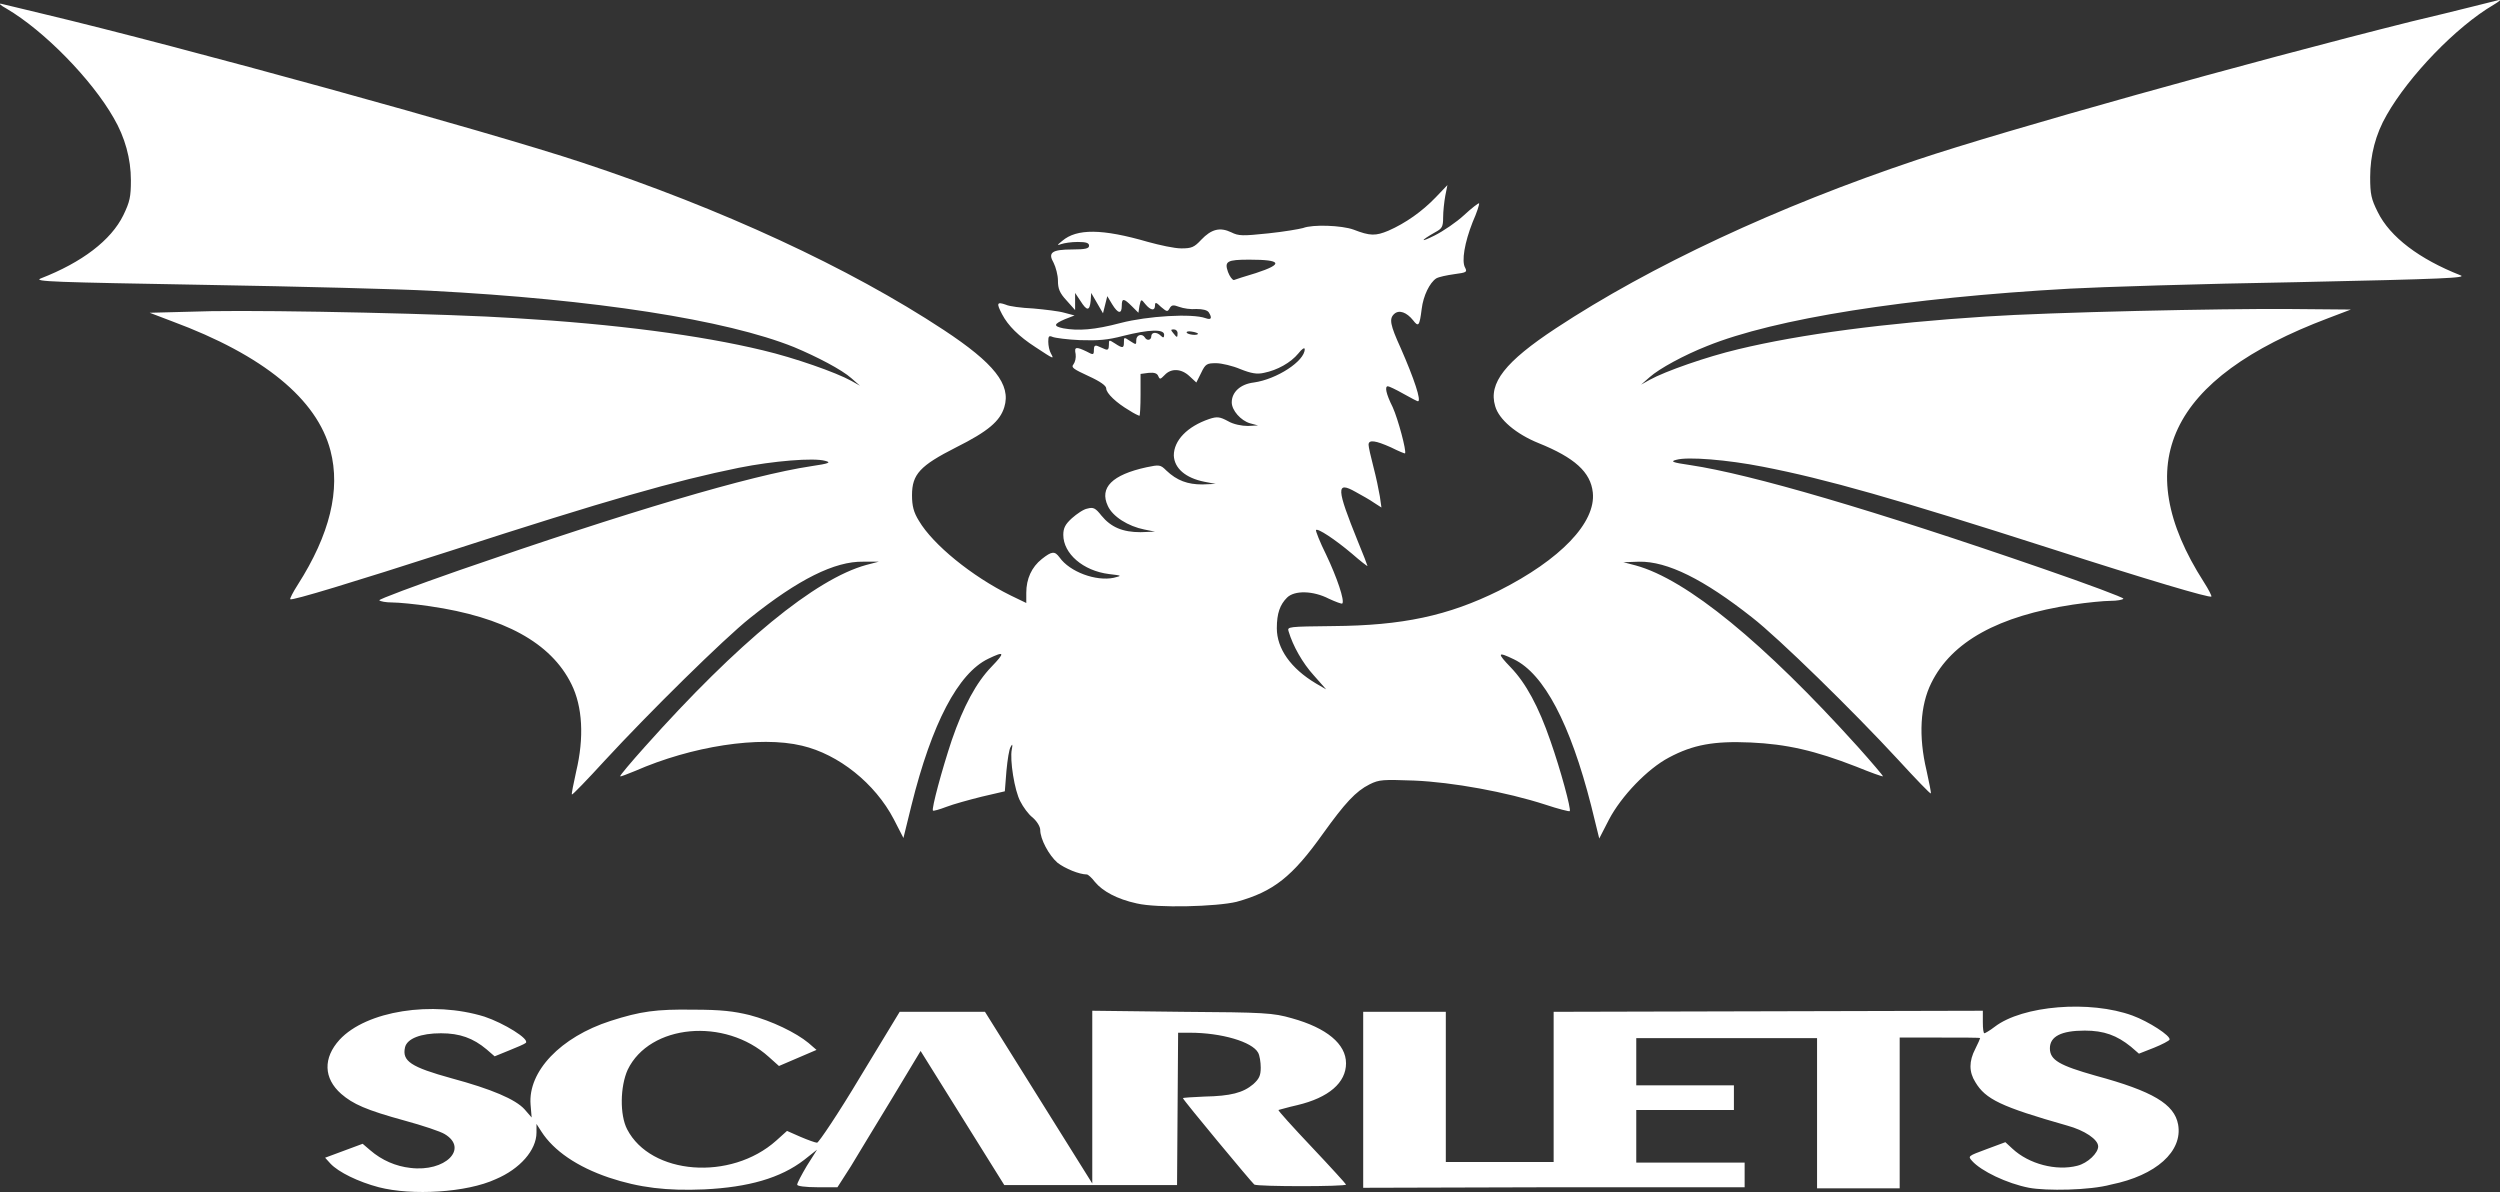
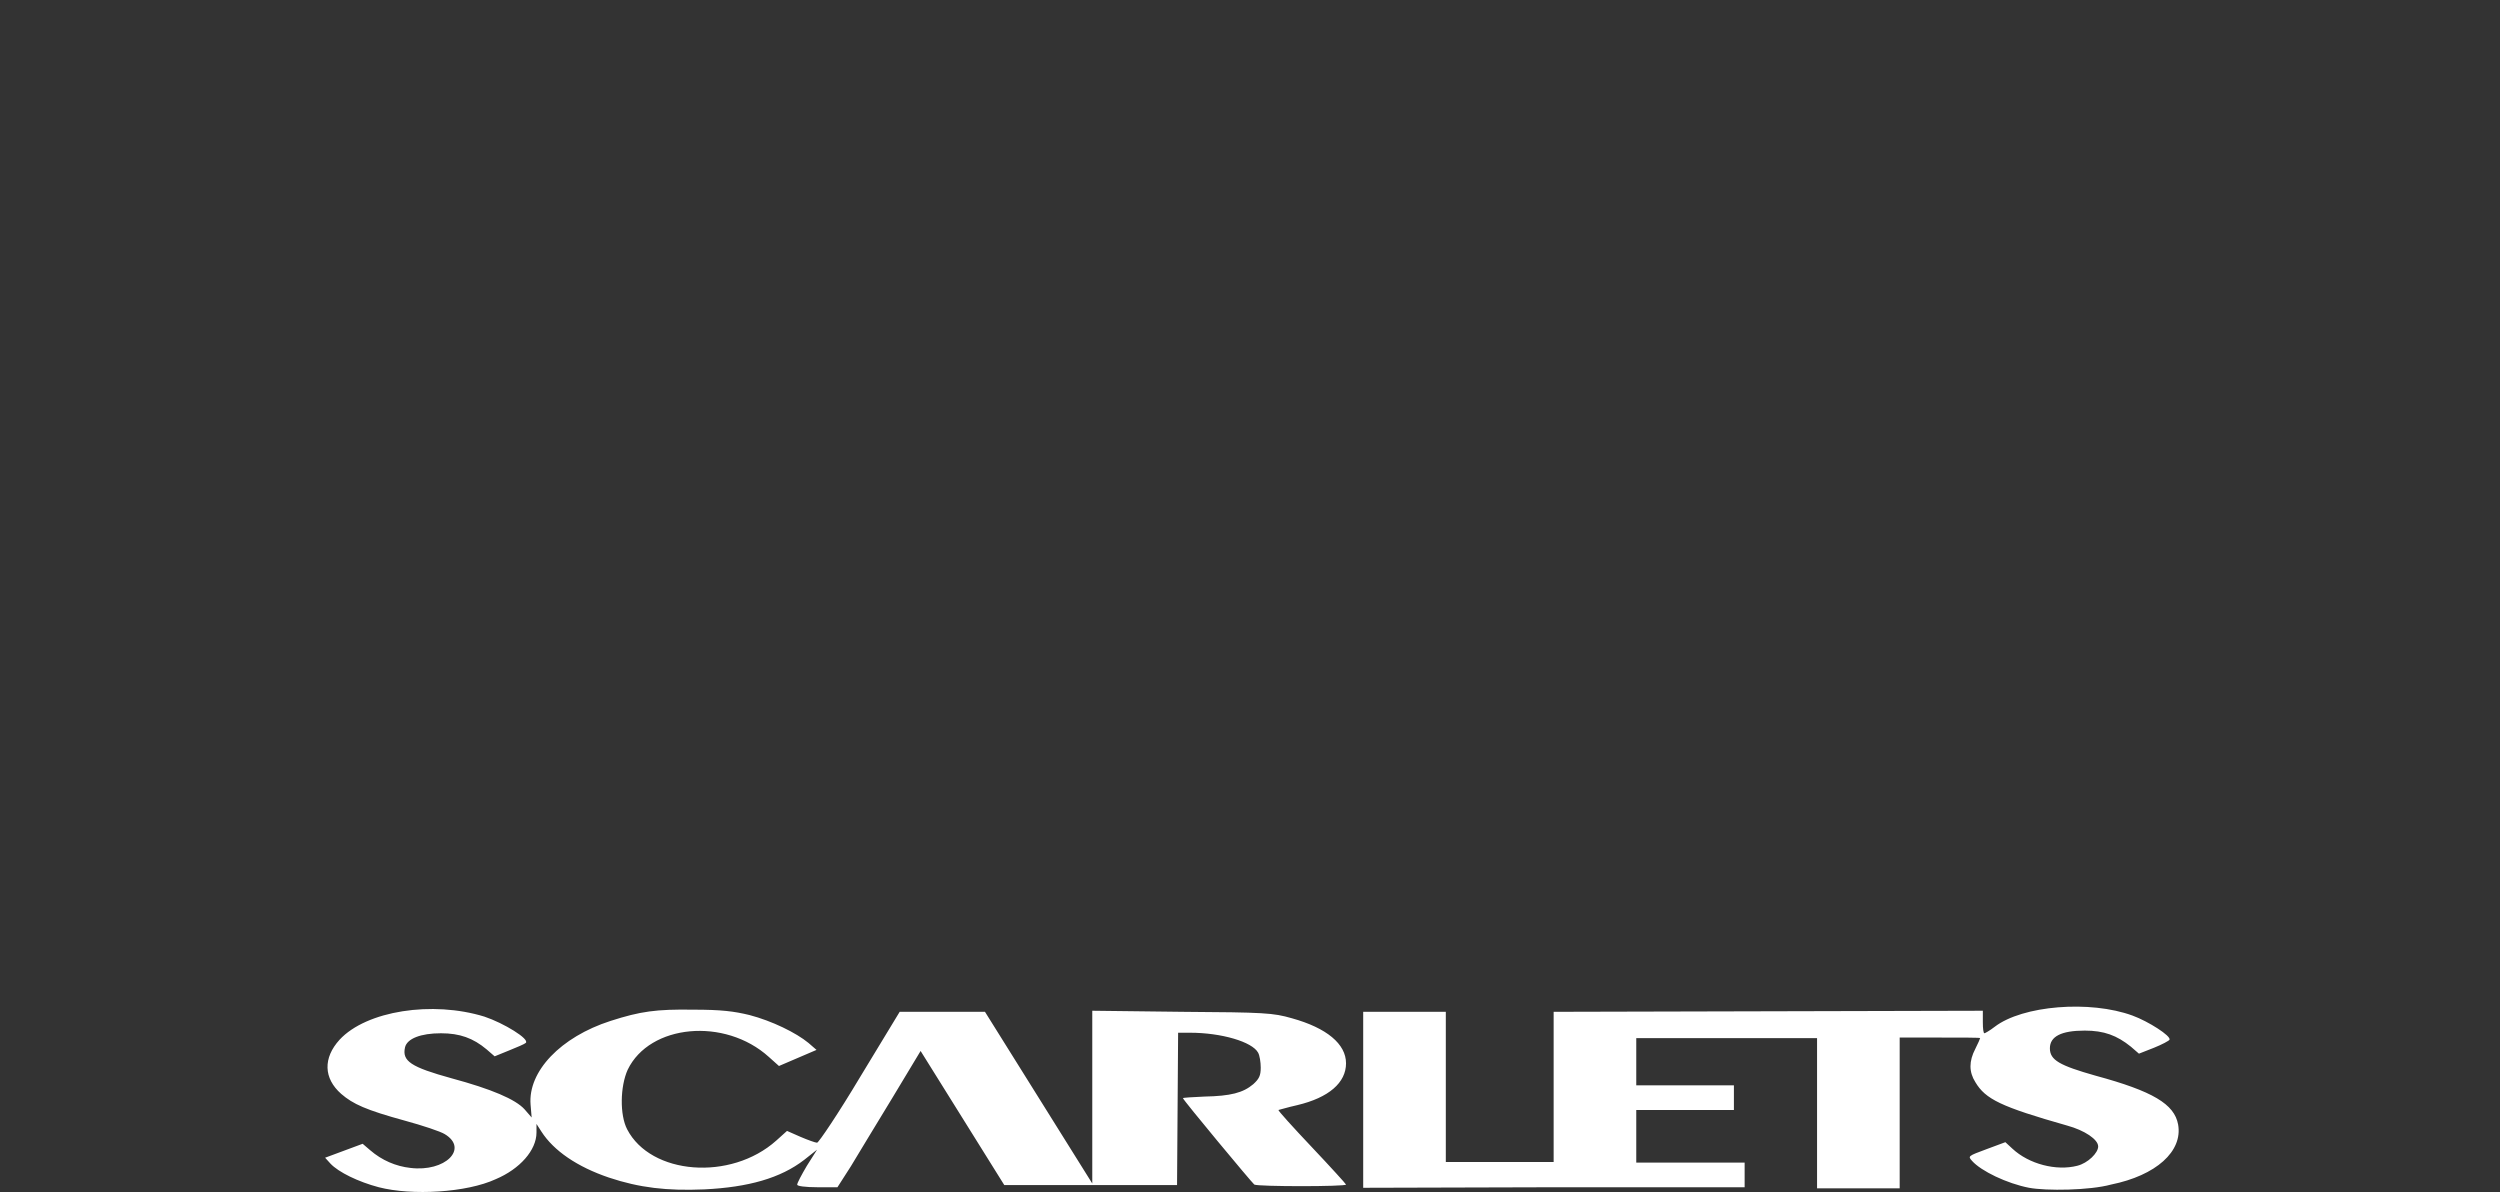
<svg xmlns="http://www.w3.org/2000/svg" xml:space="preserve" style="enable-background:new 0 0 466 222.2;" viewBox="0 0 466 222.2" y="0px" x="0px" id="Layer_1">
  <rect x="0" y="0" width="466" height="222.2" fill="#333333" stroke="none" />
  <style type="text/css"> .st0{fill:#FFFFFF;} </style>
  <g>
-     <path d="M211.9,168.4c-3.7-0.8-6.4-2.3-7.8-4c-0.6-0.8-1.3-1.4-1.5-1.4c-1.4,0-4.1-1.1-5.5-2.2 c-1.6-1.4-3.2-4.4-3.2-6.1c0-0.6-0.6-1.6-1.4-2.3c-0.8-0.6-1.8-2-2.3-3c-1.1-2-2-7.8-1.6-9.7c0.2-1,0.1-1.1-0.2-0.5 c-0.3,0.4-0.6,2.4-0.8,4.5l-0.3,3.8l-4.3,1c-2.4,0.6-5.3,1.4-6.6,1.9c-1.3,0.5-2.4,0.8-2.5,0.7c-0.3-0.3,1.7-7.7,3.5-13.1 c2.2-6.4,4.6-10.8,7.4-13.7c2.6-2.7,2.5-3-0.6-1.5c-5.6,2.7-10.5,12-14.3,27.3l-1.5,6.1l-1.8-3.5c-3.5-6.7-10.3-12.1-17.1-13.7 c-7.9-1.9-20.6,0.1-31.1,4.7c-1.5,0.6-2.7,1.1-2.8,1c-0.1-0.1,2-2.6,4.6-5.5c17.4-19.5,31.8-31.3,41.3-33.9l2.3-0.6l-2.9,0 c-5.3-0.1-12.1,3.3-21.1,10.5c-4.9,3.9-18.8,17.6-27.1,26.6c-3.2,3.5-6,6.4-6.1,6.3c-0.1-0.1,0.3-2,0.8-4.3 c1.5-6.3,1.2-12.1-0.9-16.3c-3.8-7.7-12.6-12.5-26.4-14.5c-2.7-0.4-5.8-0.7-7-0.7s-2.2-0.2-2.4-0.4c-0.1-0.2,6.6-2.7,14.9-5.6 c31.4-10.9,54.3-17.7,65.6-19.4c3.4-0.5,3.8-0.7,2.6-1c-2.1-0.6-9.6,0-16.1,1.3c-11.8,2.4-24.5,6-53.8,15.5 c-18,5.8-29.5,9.3-29.8,9c-0.1-0.1,0.5-1.3,1.4-2.7c6-9.4,8-17.7,6.1-25c-2.5-9.6-12.5-17.8-29.5-24.1l-4.2-1.6L39.4,58 C52,57.8,83.9,58.5,96,59.3c18.7,1.1,34.6,3.2,46.2,6c5.9,1.4,13.6,4.1,16.5,5.7l1.6,0.9l-1.6-1.4c-1.8-1.6-6.4-4-10.7-5.8 c-12.7-5.1-37.1-8.9-67.7-10.5c-5.4-0.3-24.4-0.8-42.1-1.1c-28.1-0.5-32.1-0.6-30.6-1.2c7.7-3,13.1-7.1,15.4-11.8 c1.2-2.5,1.4-3.4,1.4-6.5c0-4-1.1-8-3.2-11.6c-4.1-7.2-13-16.3-20-20.4c-1.1-0.6-1.5-1-1-0.9c0.5,0.1,4.1,1,7.9,1.9 c25.6,6.1,82.6,21.8,100.4,27.7c26,8.6,49.8,19.6,67.4,31.2c9.4,6.2,12.6,10.2,11.3,14.4c-0.8,2.6-3,4.5-9,7.5 c-6.7,3.4-8.2,5-8.2,8.9c0,2,0.3,3.2,1.3,4.8c2.6,4.4,9.8,10.3,17.1,13.9l2.9,1.4l0-1.9c0-2.6,1-4.8,2.9-6.3 c1.9-1.5,2.4-1.5,3.3-0.3c1.9,2.7,6.8,4.5,10.1,3.8c1.6-0.4,1.6-0.4-0.9-0.7c-4.8-0.6-8.5-3.8-8.5-7.3c0-1.3,0.4-2,1.6-3.1 c0.9-0.8,2.2-1.7,2.9-1.8c1.1-0.3,1.5-0.1,2.6,1.3c1.8,2.2,4,3.1,7.3,3.1l2.7-0.1l-2-0.4c-3-0.6-5.9-2.4-6.8-4.4 c-1.6-3.4,0.8-5.8,7.2-7.2c2.4-0.5,2.6-0.5,3.7,0.6c2,1.9,4,2.6,6.7,2.6l2.5-0.1l-2.1-0.4c-3.5-0.7-5.6-2.5-5.7-4.9 c0-2.8,2.5-5.4,6.6-6.8c1.5-0.5,2-0.4,3.5,0.4c1,0.6,2.6,0.9,3.7,0.9l1.9-0.1l-1.5-0.4c-1.7-0.5-3.4-2.4-3.4-3.9 c0-1.9,1.6-3.4,4.1-3.7c4.3-0.6,9.5-4,9.5-6.2c0-0.4-0.5-0.1-1.2,0.8c-1.4,1.7-3.9,3.1-6.4,3.6c-1.3,0.3-2.4,0.1-4.4-0.7 c-1.4-0.6-3.5-1.1-4.5-1.1c-1.7,0-2,0.1-2.8,1.8l-0.9,1.8l-1.3-1.2c-1.5-1.4-3.4-1.5-4.6-0.2c-0.8,0.8-0.9,0.9-1.2,0.2 c-0.2-0.5-0.7-0.7-1.8-0.6l-1.5,0.2l0,3.9c0,2.1-0.1,3.9-0.2,3.9s-1-0.4-1.9-1c-2.4-1.4-4.3-3.2-4.3-4.1c0-0.5-1.1-1.3-3.3-2.3 c-2.8-1.3-3.3-1.6-2.8-2.2c0.3-0.4,0.5-1.2,0.4-1.9c-0.3-1.4,0.1-1.4,2-0.5c1.3,0.7,1.4,0.7,1.4-0.3c0-0.7,0.2-0.9,0.7-0.7 c0.4,0.2,1,0.4,1.4,0.6c0.5,0.2,0.7,0,0.7-0.8c0-1,0-1,1.1-0.3c1.5,1,1.7,0.9,1.7-0.2c0-1,0-1,1.2-0.2c1.1,0.7,1.1,0.7,1.1-0.2 c0-1,1.1-1.3,1.6-0.5c0.4,0.7,1.2,0.5,1.2-0.2c0-0.8,1-0.9,1.8-0.1c0.4,0.4,0.6,0.4,0.6-0.2c0-1.1-2.8-1-7.6,0.2 c-3,0.8-4.7,0.9-8.1,0.8c-2.3-0.1-4.6-0.4-5.1-0.6c-0.7-0.3-0.8-0.1-0.8,0.9c0,0.7,0.2,1.7,0.5,2.2c0.6,1.1,0.6,1.1-2.9-1.2 c-3.1-2-5.1-4-6.2-6.1c-1.1-2.1-1-2.4,0.7-1.8c0.6,0.3,2.9,0.6,5.1,0.7c2.2,0.2,4.8,0.5,5.8,0.8l1.9,0.5l-1.8,0.7 c-2.1,0.9-2.2,1.3-0.3,1.7c2.8,0.5,5.8,0.3,10.7-1c5-1.3,13.3-1.8,15.8-0.9c1.1,0.4,1.3,0,0.6-1.1c-0.3-0.4-1.1-0.6-2.3-0.6 c-1,0.1-2.4-0.1-3.2-0.4c-1.1-0.4-1.4-0.4-1.8,0.3c-0.4,0.7-0.5,0.6-1.6-0.3c-0.9-0.9-1.1-0.9-1.1-0.3c0,1.1-0.8,1-1.8-0.2 c-0.8-1-0.8-1-1.1,0.3l-0.2,1.3l-1.2-1.2c-1.5-1.5-1.9-1.6-1.9-0.1c0,1.6-0.7,1.5-1.8-0.3l-0.9-1.5l-0.4,1.6l-0.4,1.6l-1.1-1.9 l-1.1-1.9l-0.1,1.5c-0.2,1.9-0.7,1.9-1.9,0l-1-1.5l0,1.6l0,1.6l-1.6-1.8c-1.3-1.4-1.6-2.2-1.6-3.7c0-1-0.4-2.5-0.8-3.3 c-1.1-1.9-0.4-2.5,3.5-2.5c2.5,0,3.1-0.2,3.1-0.7c0-0.5-0.5-0.7-2.1-0.7c-1.2,0-2.5,0.2-3.1,0.4c-0.8,0.3-0.8,0.2,0.2-0.6 c2.7-2.3,7.4-2.3,16,0.2c2.2,0.6,4.9,1.2,6.2,1.2c1.9,0,2.4-0.2,3.7-1.6c1.9-2,3.5-2.4,5.6-1.4c1.4,0.7,2.1,0.7,6.9,0.2 c2.9-0.3,5.8-0.8,6.5-1c1.8-0.7,7.2-0.5,9.4,0.3c3.1,1.2,4.1,1.2,6.5,0.2c3.2-1.4,6.3-3.6,8.8-6.2l2.2-2.3l-0.4,2 c-0.2,1.1-0.4,2.9-0.4,4c0,1.8-0.2,2.1-1.5,2.8c-2.8,1.6-2.9,2-0.1,0.6c1.6-0.8,4.1-2.5,5.5-3.8c1.4-1.3,2.7-2.3,2.8-2.2 c0.1,0.1-0.4,1.7-1.2,3.5c-1.5,3.8-2.1,7.3-1.4,8.5c0.4,0.8,0.3,0.9-2,1.2c-1.4,0.2-2.9,0.5-3.4,0.8c-1.2,0.8-2.4,3.2-2.7,5.7 c-0.4,3.2-0.6,3.4-1.6,2.1c-1.2-1.5-2.6-2-3.5-1.2c-1,0.9-0.8,2,1.2,6.4c2.5,5.7,3.9,9.9,3.2,9.9c-0.1,0-1.3-0.6-2.7-1.4 c-1.4-0.8-2.7-1.4-2.9-1.4c-0.6,0-0.4,1.3,0.9,3.9c1,2.2,2.6,8.2,2.3,8.6c0,0.1-1.2-0.4-2.6-1.1c-2.9-1.3-4.2-1.5-4.2-0.5 c0,0.4,0.4,2.2,0.9,4.1c0.5,1.9,1,4.3,1.2,5.5l0.3,2.1l-1.4-0.9c-0.7-0.5-2.3-1.4-3.4-2c-3.7-2.1-3.6-0.7,0.4,9.2 c1,2.4,1.8,4.5,1.8,4.6c0,0.1-1.3-0.9-2.9-2.3c-3.2-2.7-6.4-4.8-6.7-4.4c-0.1,0.1,0.7,2.2,1.9,4.6c2,4.2,3.5,8.6,3,9.1 c-0.1,0.1-1.2-0.3-2.5-0.9c-2.9-1.5-6.4-1.6-7.8-0.2c-1.3,1.3-1.9,2.9-1.9,5.7c0,3.8,2.6,7.5,7.3,10.3l1.9,1.1l-2.3-2.6 c-2.1-2.3-3.9-5.5-4.7-8.2c-0.3-0.9-0.1-0.9,8.3-1c12.9-0.1,21.4-1.9,30.9-6.6c11.5-5.8,18.1-12.7,17.5-18.3 c-0.4-3.8-3.4-6.5-10.1-9.2c-4.2-1.7-7.4-4.4-8.1-6.9c-1.3-4.3,1.9-8.3,11.3-14.5c17.6-11.6,41.3-22.7,67.3-31.4 c16.4-5.5,61.8-18.2,92.2-25.8C458,2,465.3,0.1,465.8,0c0.5-0.1,0,0.3-1,0.9C457.8,5,449,14.2,444.9,21.4 c-2.1,3.6-3.1,7.6-3.1,11.6c0,3.2,0.2,4.1,1.4,6.5c2.3,4.7,7.8,8.8,15.4,11.8c1.4,0.5-2.6,0.7-30.6,1.3 c-17.8,0.3-36.7,0.9-42.1,1.2c-30.6,1.7-55.1,5.6-67.7,10.7c-4.3,1.7-8.9,4.2-10.7,5.8l-1.6,1.4l1.6-0.9c2.9-1.6,10.6-4.3,16.5-5.7 c11.6-2.8,27.5-4.9,46.2-6.1c12-0.8,44-1.5,56.6-1.4l11.4,0.1l-4.2,1.6c-29.7,11.2-37.3,27.2-23.2,49.2c0.9,1.4,1.5,2.6,1.4,2.7 c-0.3,0.3-11.8-3.1-29.8-8.9c-29.3-9.4-42-13-53.8-15.3c-6.6-1.3-14-1.9-16.1-1.3c-1.2,0.3-0.9,0.5,2.6,1 c11.3,1.7,34.2,8.4,65.7,19.3c8.4,2.9,15.1,5.4,15,5.6c-0.1,0.2-1.2,0.4-2.4,0.4c-1.2,0-4.3,0.3-7,0.7 c-13.9,2.1-22.6,6.9-26.4,14.6c-2.1,4.2-2.4,10-0.9,16.3c0.5,2.3,0.9,4.2,0.8,4.3c-0.1,0.1-2.8-2.7-6.1-6.3 c-8.3-9-22.3-22.7-27.2-26.5c-9-7.1-15.8-10.5-21.1-10.4l-2.9,0.1l2.3,0.6c9.5,2.6,23.9,14.4,41.4,33.8c2.6,2.9,4.7,5.4,4.7,5.5 c-0.1,0.1-2.3-0.7-5-1.8c-7.7-3-13-4.2-19.7-4.5c-6.8-0.3-10.7,0.4-15.2,2.8c-4,2.1-8.9,7.2-11.2,11.6l-1.8,3.5l-1.5-6.1 c-3.9-15.3-8.8-24.6-14.4-27.3c-3.1-1.5-3.2-1.2-0.6,1.5c2.8,2.9,5.2,7.3,7.4,13.7c1.9,5.4,3.9,12.8,3.6,13.1 c-0.1,0.1-2.1-0.4-4.5-1.2c-7.4-2.4-17.4-4.2-24.5-4.5c-5.8-0.2-6.5-0.2-8.3,0.7c-2.6,1.3-4.6,3.5-8.7,9.2 c-5.7,8-9.2,10.8-16.1,12.7C226.8,169,215.7,169.3,211.9,168.4z M219.5,62.1c0-0.4-0.3-0.7-0.7-0.7c-0.6,0-0.6,0.1-0.1,0.7 C219.4,63,219.5,63,219.5,62.1z M223.3,62.2c0-0.1-0.5-0.3-1.2-0.4c-0.6-0.1-1,0-0.9,0.2C221.4,62.4,223.3,62.6,223.3,62.2z M234.1,50.9c5.2-1.7,4.8-2.5-1.2-2.5c-4.2,0-4.7,0.3-4,2.3c0.3,0.8,0.8,1.5,1.1,1.5C230.2,52.1,232.1,51.5,234.1,50.9z" class="st0" id="path2241_18_" />
    <path d="M70.6,221.3c-3.8-1-7.5-2.8-9-4.4l-1-1.1l3.5-1.3l3.5-1.3l1.4,1.2c2.2,1.9,4.8,3,7.5,3.3 c6.5,0.8,10.9-3.6,6.4-6.3c-0.8-0.5-4.1-1.6-7.4-2.5c-7.3-2-9.7-3.1-11.9-5c-3.3-2.9-3.4-6.7-0.3-10.1c5-5.4,17.3-7.3,27-4.3 c3.6,1.2,8.5,4.2,7.7,4.9c-0.2,0.2-1.6,0.8-3.1,1.4l-2.7,1.1l-1.5-1.3c-2.5-2.1-5-3-8.5-3c-3.8,0-6.3,1-6.7,2.6 c-0.6,2.6,1.1,3.7,8.7,5.8c7.4,2,11.9,3.9,13.6,5.8l1.3,1.5l-0.2-2.4c-0.5-6.2,5.6-12.6,14.9-15.6c5.6-1.8,8.5-2.2,15.4-2.1 c5.3,0,7.6,0.3,10.5,1c4.2,1.1,8.7,3.3,11,5.2l1.5,1.3l-3.5,1.5l-3.5,1.5l-1.9-1.7c-8.2-7.4-22.2-6.1-26.3,2.4 c-1.4,3.1-1.5,8.4-0.1,11.1c4.4,8.5,19.3,9.7,27.8,2.1l2-1.8l2.5,1.1c1.4,0.6,2.8,1.1,3.1,1.1s4-5.5,8-12.2l7.4-12.2l8,0l7.9,0 l10,16l10,16l0-16.1l0-16.1l16.7,0.2c15.5,0.1,17,0.2,20.5,1.2c6.5,1.8,10.1,4.8,10.1,8.4c0,3.6-3.2,6.4-9.1,7.8 c-1.8,0.4-3.4,0.9-3.5,0.9c-0.1,0.1,2.7,3.2,6.2,6.9c3.5,3.7,6.4,6.9,6.4,7c0,0.4-16.5,0.4-17.1,0c-0.5-0.4-13.3-15.8-13.3-16.1 c0-0.1,1.8-0.2,4-0.3c4.9-0.1,7.2-0.7,9.1-2.3c1.1-1,1.4-1.6,1.4-3.1c0-1-0.2-2.3-0.5-2.8c-1.1-2-6.8-3.7-12.7-3.7l-2.2,0 l-0.1,14.2l-0.1,14.2l-16.1,0l-16.1,0l-7.8-12.5l-7.8-12.5l-5.3,8.8c-2.9,4.8-6.4,10.5-7.7,12.7l-2.5,3.9l-3.8,0 c-2.1,0-3.8-0.2-3.7-0.5c0-0.3,0.8-1.8,1.8-3.5l1.9-3l-2.4,1.9c-4.4,3.4-10.4,5.1-18.6,5.5c-7,0.3-12.1-0.3-17.8-2.2 c-5.9-2-10.3-5-12.6-8.6l-0.9-1.4v1.6c0,3.3-3.1,6.8-7.6,8.7C87,222.3,76.8,222.9,70.6,221.3z M378.2,221.4 c-4.1-0.8-8.9-3.1-10.6-5c-0.8-0.9-0.8-0.9,2.7-2.2l3.5-1.3l1.3,1.2c3.1,2.9,8.2,4.2,12.1,3.2c2-0.5,3.9-2.4,3.9-3.6 c0-1.3-2.5-3-5.8-3.9c-12.3-3.5-15.2-4.9-17.1-8.1c-1.2-1.9-1.2-3.9,0-6.2c0.5-1,0.9-1.9,0.9-2s-3.4-0.1-7.5-0.1l-7.5,0l0,14 l0,14.1l-7.7,0l-7.7,0l0-14l0-14l-16.9,0l-16.8,0l0,4.4v4.4l9.1,0l9.1,0v2.3v2.3l-9.1,0l-9.1,0l0,4.9l0,4.9l10.1,0l10.1,0v2.3v2.3 l-35.5,0l-35.6,0.1l0-16.4l0-16.4l7.7,0l7.7,0l0,14l0,14l10,0l10.1,0l0-14l0-14l40-0.1l40-0.1v2.1c0,1.2,0.1,2.1,0.3,2.1 c0.1,0,1-0.5,1.9-1.2c5.2-4,17.8-5,25.7-2.1c3,1.1,7.2,3.8,6.9,4.5c-0.1,0.2-1.4,0.9-2.9,1.5l-2.8,1.1l-1.5-1.3c-2.6-2.1-5-3-8.6-3 c-4.4,0-6.5,1.1-6.5,3.3c0,2.2,1.8,3.2,8.5,5.1c10.7,2.9,14.7,5.3,15.4,9.1c0.9,5-4.1,9.5-12.5,11.2 C389.5,221.9,381.4,222,378.2,221.4z" class="st0" id="path2243_17_" />
  </g>
</svg>